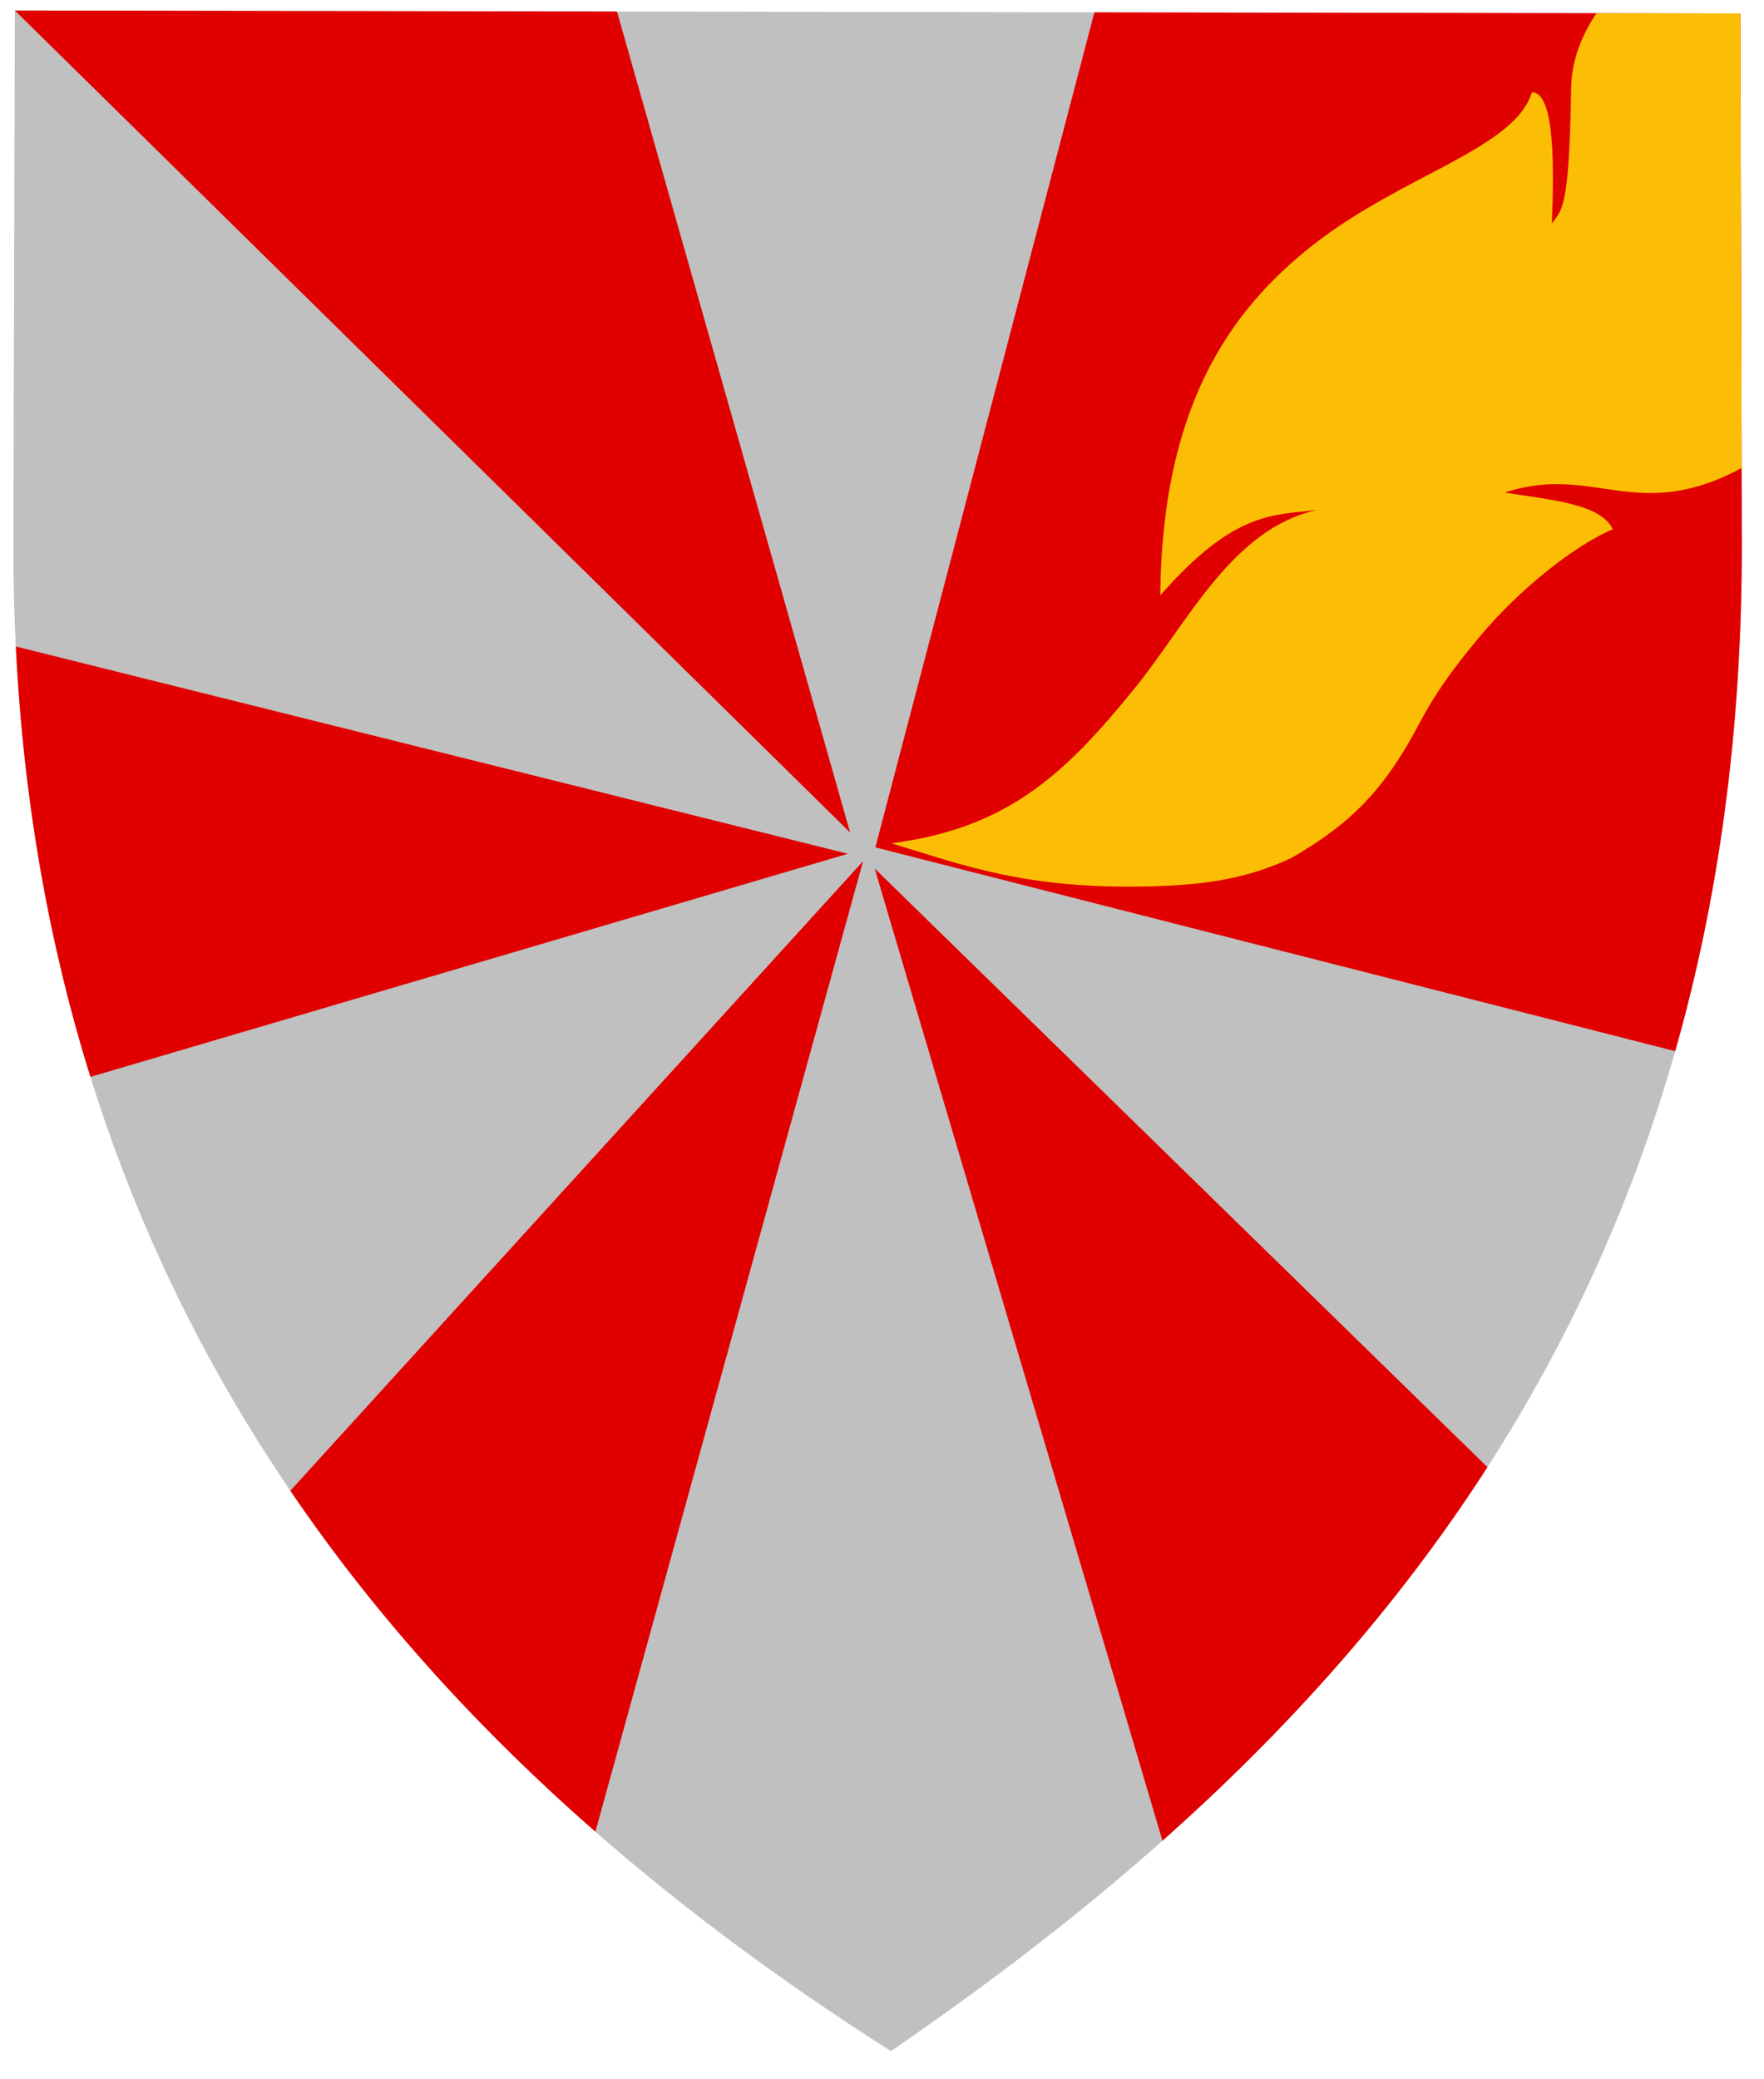
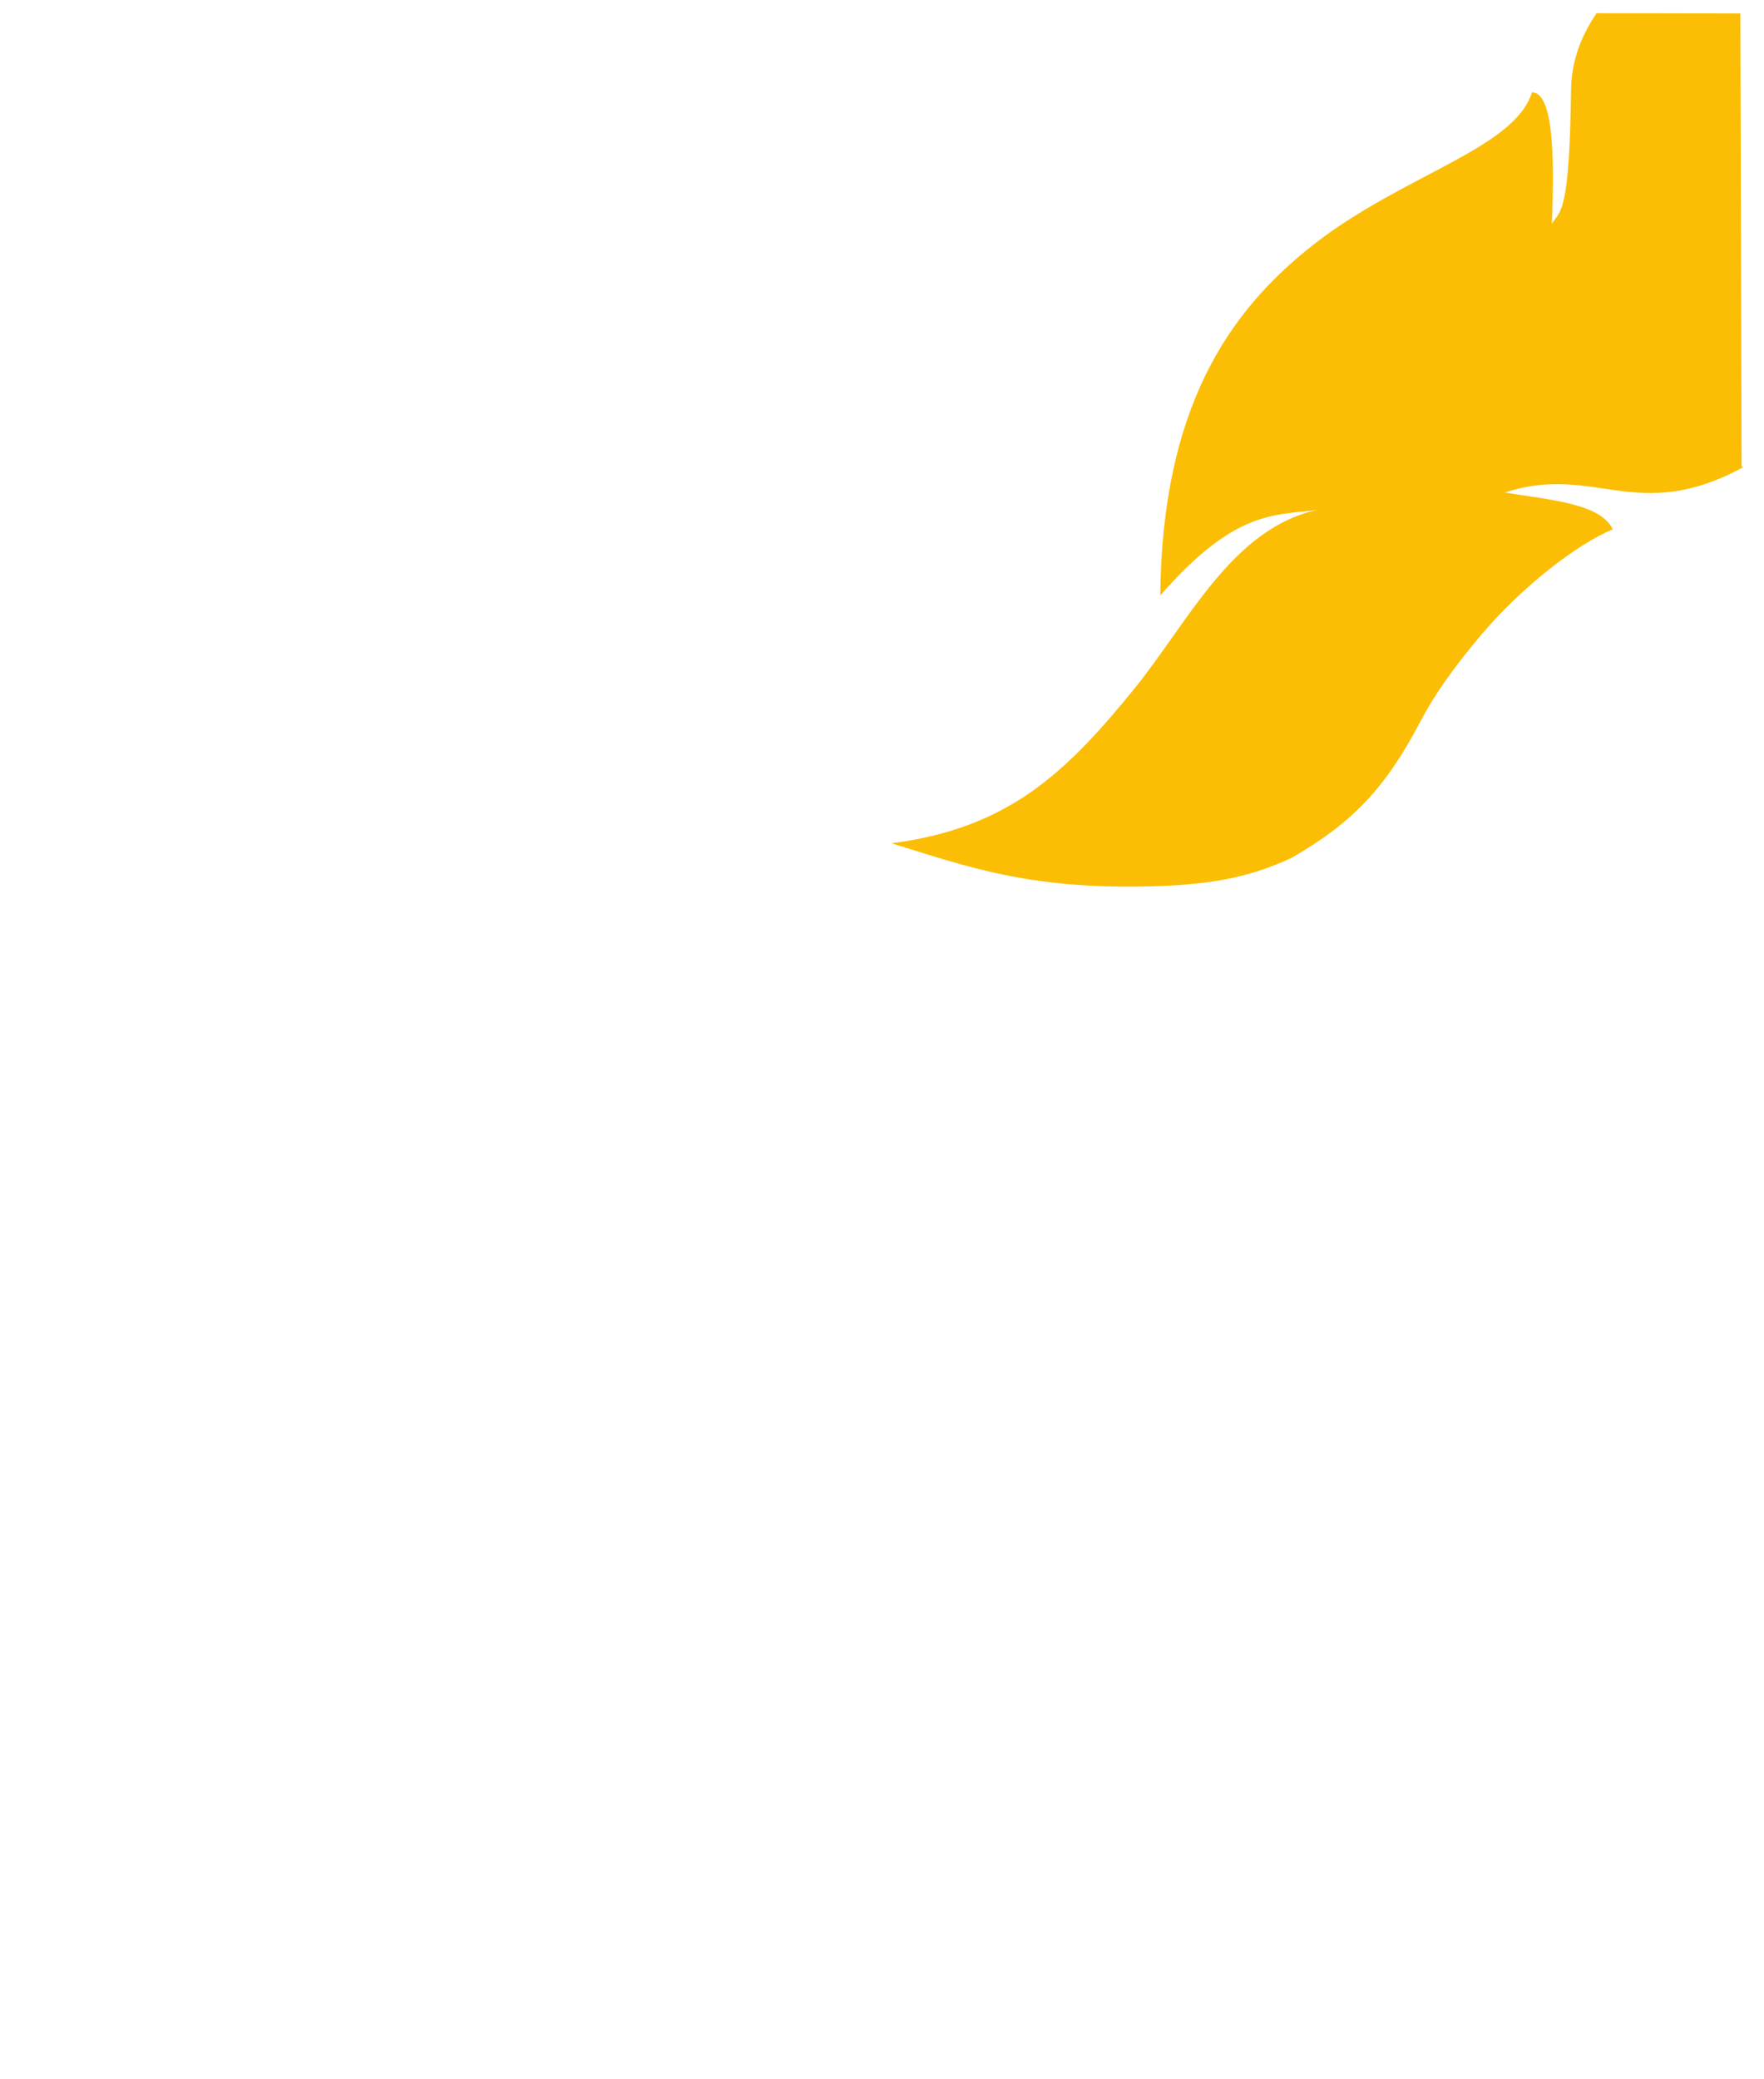
<svg xmlns="http://www.w3.org/2000/svg" xmlns:ns1="http://sodipodi.sourceforge.net/DTD/sodipodi-0.dtd" xmlns:ns2="http://www.inkscape.org/namespaces/inkscape" width="600" height="707.143" id="svg2" ns1:version="0.32" ns2:version="0.46" version="1.0" ns1:docname="Ikast-Brande_Kommune_coa.svg" ns2:output_extension="org.inkscape.output.svg.inkscape">
  <defs id="defs4" />
  <ns1:namedview id="base" pagecolor="#e0e0e0" bordercolor="#666666" borderopacity="1.0" ns2:pageopacity="1" ns2:pageshadow="2" ns2:zoom="0.98994949" ns2:cx="445.2839" ns2:cy="584.68761" ns2:document-units="px" ns2:current-layer="svg2" showgrid="false" ns2:showpageshadow="false" ns2:window-width="1680" ns2:window-height="964" ns2:window-x="-4" ns2:window-y="-4" />
-   <path ns1:nodetypes="ccsscssc" id="Shield-BG" d="M 5.051,3.572 L 591.949,4.582 L 592.454,183.884 C 592.824,314.911 558.765,416.853 505.934,498.954 C 452.224,582.422 379.111,645.382 303.046,697.547 C 227.19,649.341 153.785,587.941 98.749,506.977 C 41.534,422.808 4.171,317.496 4.546,183.884 L 5.051,3.572 z" style="fill:#c0c0c0;fill-opacity:1;fill-rule:evenodd;stroke:none;stroke-width:1px;stroke-linecap:butt;stroke-linejoin:miter;stroke-opacity:1" />
-   <path style="fill:#e10000;fill-opacity:1;fill-rule:evenodd;stroke:none;stroke-width:1px;stroke-linecap:butt;stroke-linejoin:miter;stroke-opacity:1" d="M 505.934,498.954 C 474.602,547.646 436.667,589.358 395.395,626.02 L 297.5,295.357 L 505.934,498.954 z M 202.516,622.944 C 164.189,589.411 128.741,551.099 98.749,506.977 L 293.571,292.857 L 202.516,622.944 z M 30.752,366.235 C 16.916,321.877 8.031,273.259 5.378,219.868 L 288.393,290.357 L 30.752,366.235 z M 5.051,3.572 L 209.859,3.924 L 289.156,283.131 L 5.051,3.572 z M 372.241,4.204 L 591.949,4.582 L 592.454,183.884 C 592.636,248.445 584.46,305.944 569.798,357.488 L 297.742,288.182 L 372.241,4.204 z" id="Shield-FG" ns1:nodetypes="cscsccccccccccccccsccc" />
  <path ns1:nodetypes="ccccccsscscsccsccsc" id="Flame" d="M 543.036,4.498 L 591.949,4.582 L 592.383,158.571 L 592.857,158.929 C 556.452,178.599 542.628,157.495 511.786,167.5 C 526.919,169.992 544.327,171.156 548.571,180 C 536.405,185.069 517.522,199.53 503.326,216.475 C 494.371,227.164 487.984,236.093 483.032,245.539 C 471.004,268.481 459.621,280.04 439.277,291.758 C 424.095,298.896 409.7,301.053 390.021,301.466 C 349.332,302.319 328.781,294.659 303.214,286.786 C 343.18,281.682 362.832,262.565 385.963,234.05 C 404.109,211.679 419.132,179.679 448.03,173.427 C 433.308,175.294 420.049,173.438 394.643,202.5 C 395.277,138.749 417.889,105.888 446.544,83.369 C 476.981,59.449 514.978,50.739 521.071,31.429 C 529.474,31.3 528.376,61.184 527.857,76.072 C 530.939,71.33 533.803,72.462 534.383,30.29 C 534.52,20.316 538.13,11.748 543.036,4.498 z" style="fill:#fbbe04;fill-opacity:1;fill-rule:evenodd;stroke:none;stroke-width:1px;stroke-linecap:butt;stroke-linejoin:miter;stroke-opacity:1" />
</svg>